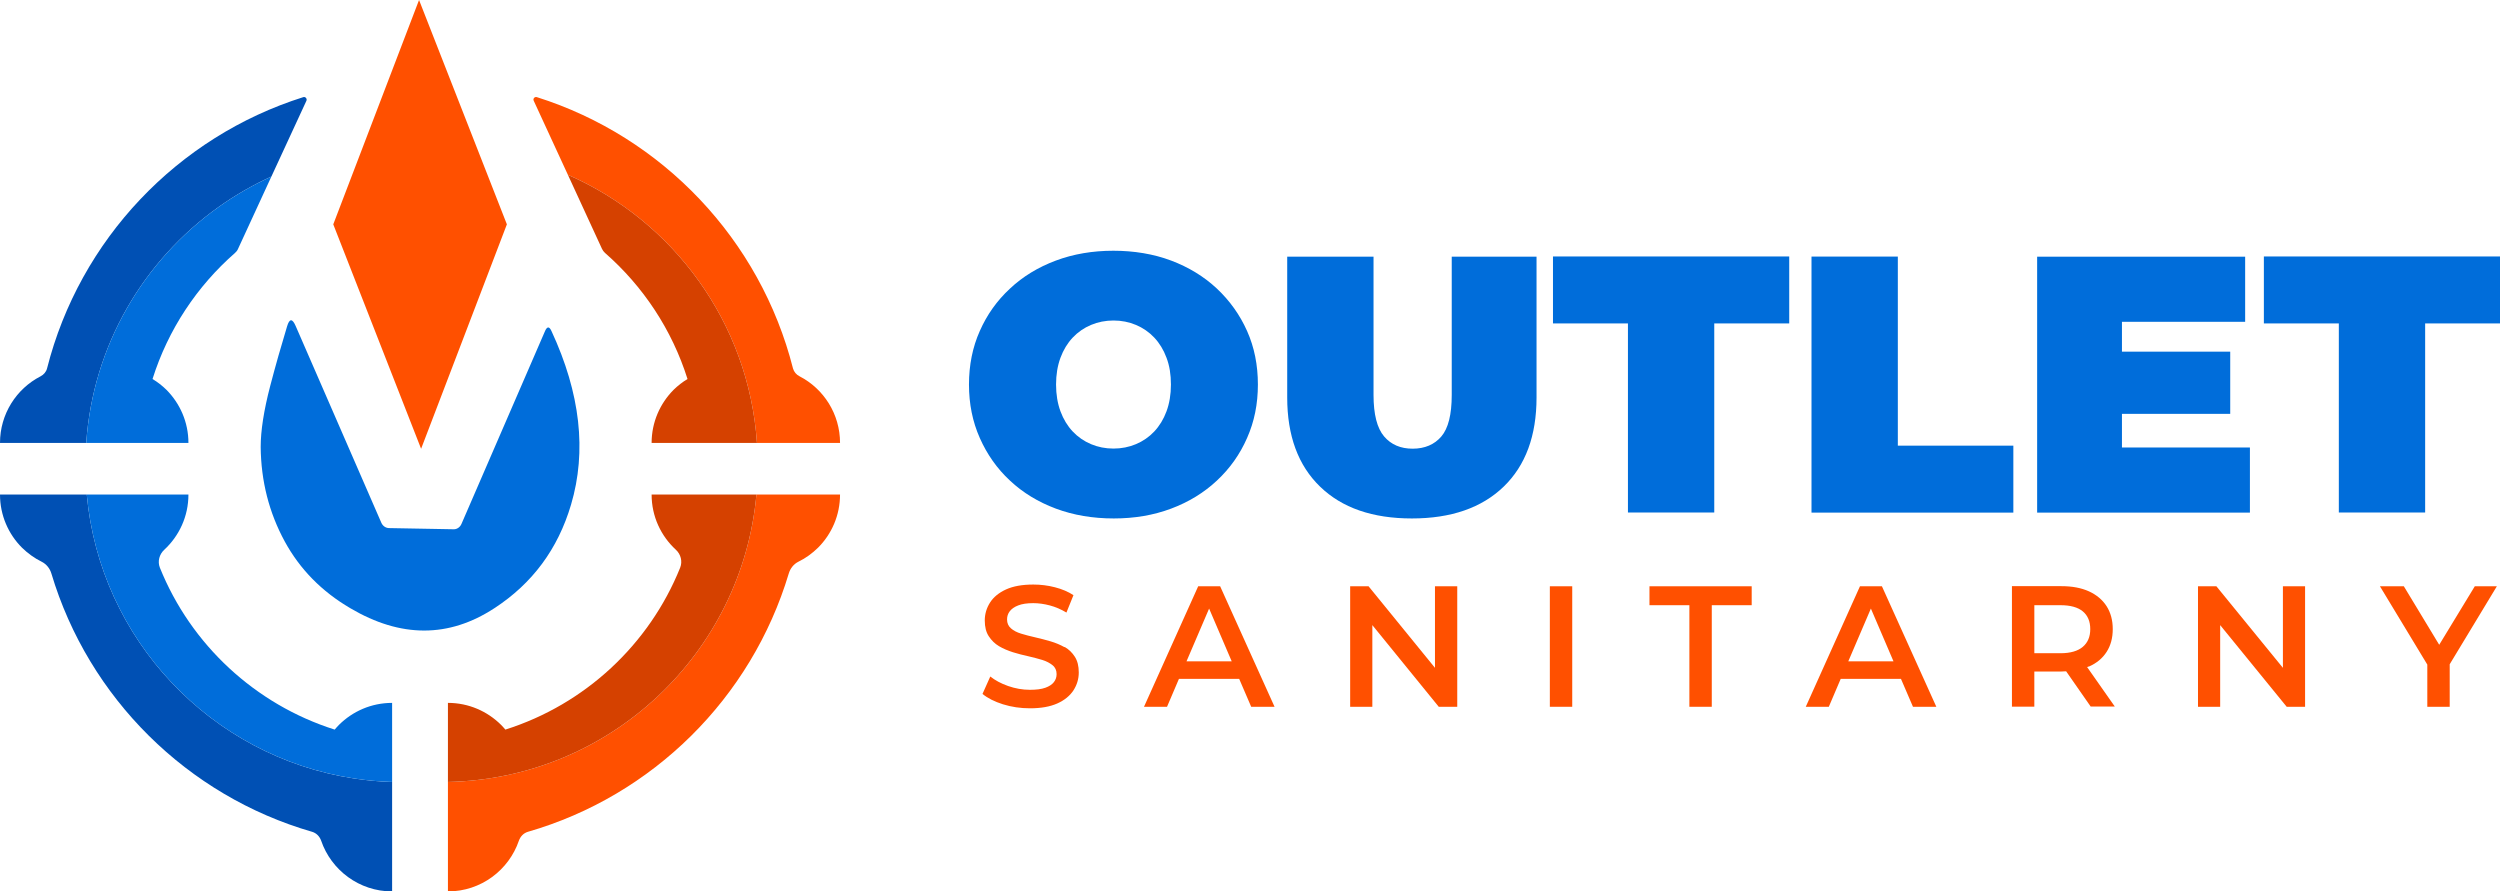
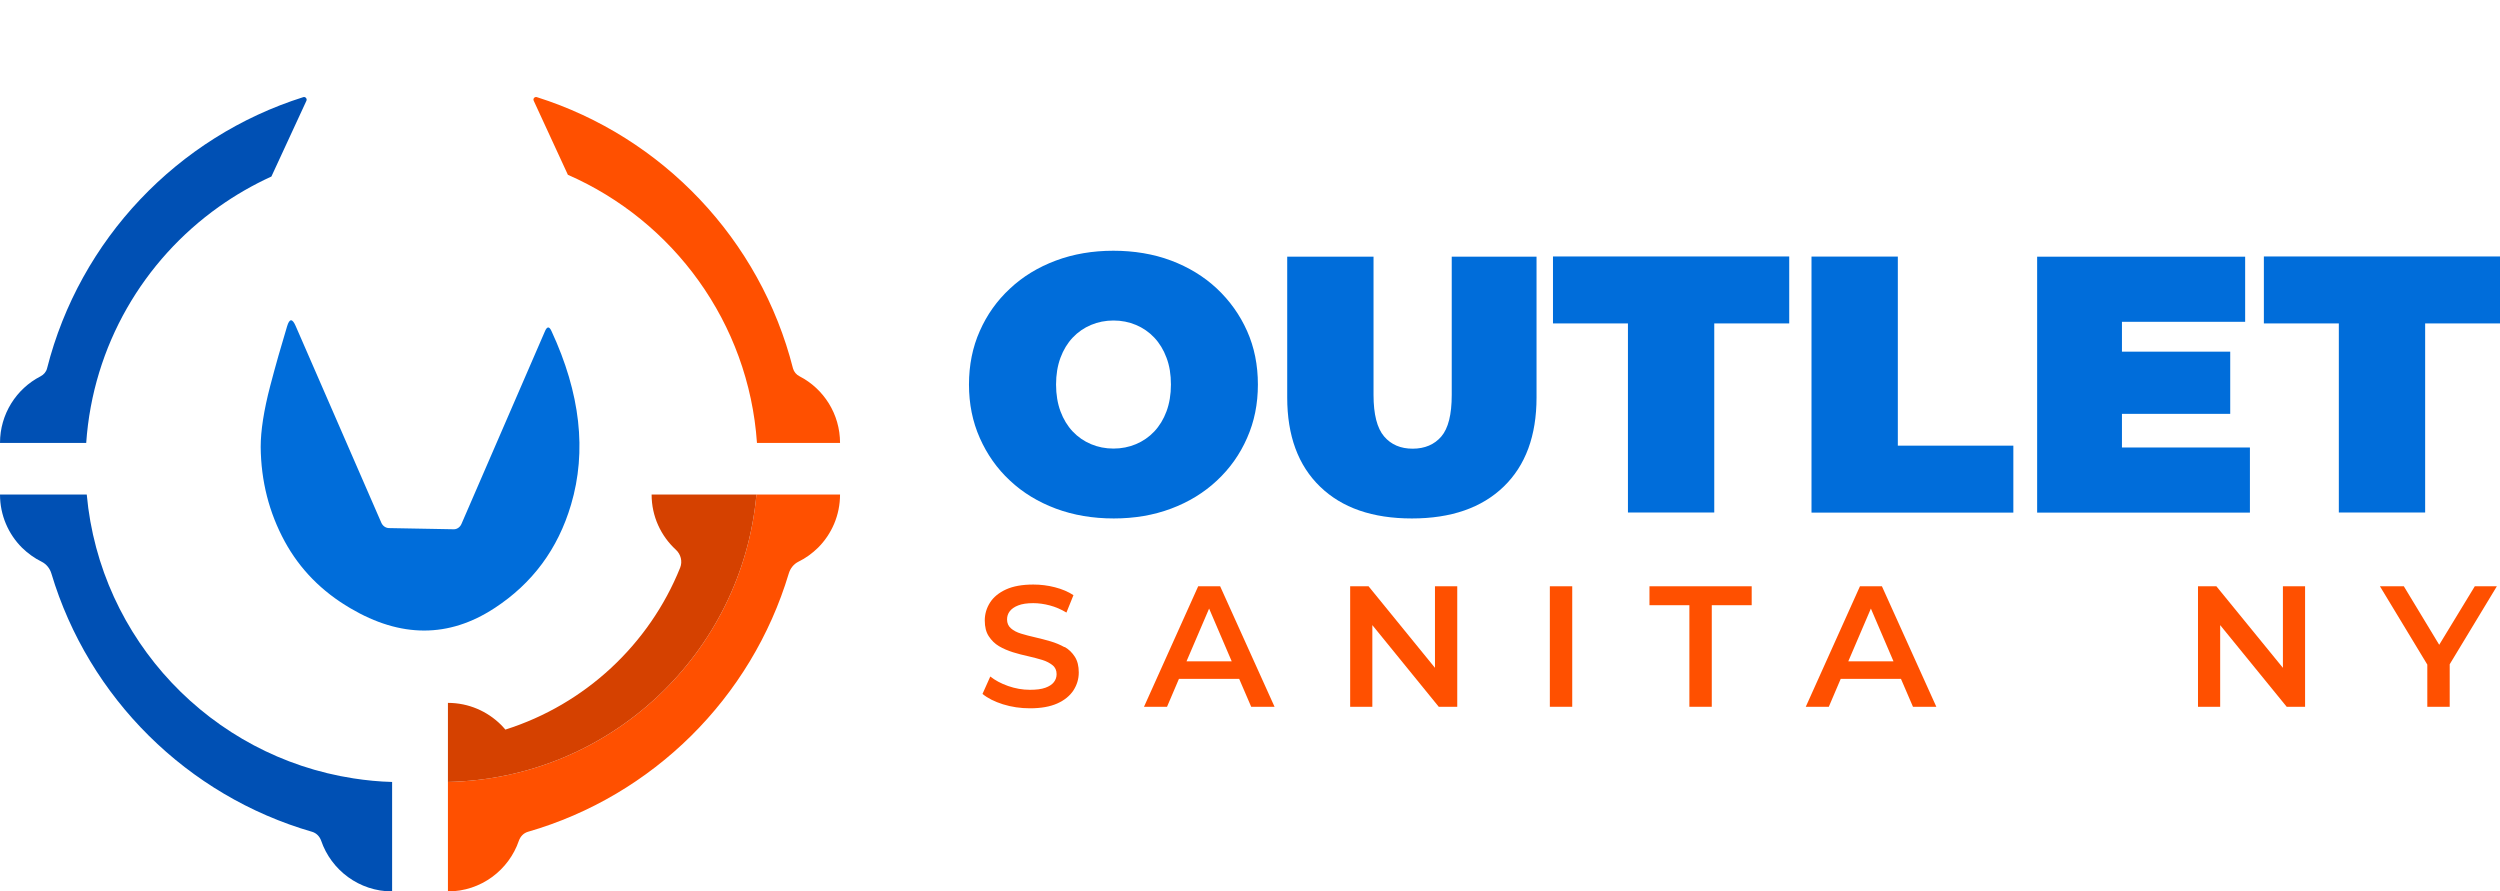
<svg xmlns="http://www.w3.org/2000/svg" id="Layer_1" viewBox="0 0 231.12 82.41">
  <defs>
    <style>.cls-1{fill:#0050b4;}.cls-2{fill:#006dda;}.cls-3{fill:#ff5000;}.cls-4{fill:#d54100;}</style>
  </defs>
  <path class="cls-1" d="m36.25,72.29v10.12c-3.04,0-5.63-1.97-6.56-4.69-.14-.39-.43-.7-.83-.82-11.54-3.33-20.67-12.38-24.11-23.88-.14-.47-.46-.87-.9-1.09-.67-.33-1.29-.78-1.82-1.3-1.26-1.26-2.03-3-2.03-4.91h8.02c1.22,13.41,11.49,24.21,24.66,26.24,1.17.18,2.36.3,3.57.33Z" />
  <path class="cls-1" d="m28.33,9.31l-3.24,7.01c-1.71.78-3.34,1.72-4.86,2.8-6.95,4.94-11.64,12.82-12.26,21.83H0c0-2.67,1.51-5.01,3.75-6.16.29-.15.52-.41.6-.73,3.02-11.91,12.06-21.41,23.69-25.08.19-.06.37.14.29.33Z" />
  <path class="cls-3" d="m77.66,45.72c0,1.91-.77,3.65-2.03,4.91-.53.52-1.14.97-1.82,1.3-.44.22-.75.62-.89,1.09-3.45,11.5-12.57,20.55-24.12,23.88-.4.12-.69.43-.83.82-.93,2.72-3.51,4.69-6.56,4.69v-10.12c14.97-.31,27.18-11.87,28.52-26.57h7.73Z" />
  <path class="cls-3" d="m77.66,40.95h-7.68c-.76-11.12-7.74-20.53-17.48-24.79l-3.16-6.85c-.09-.19.09-.39.29-.33,11.62,3.67,20.66,13.17,23.68,25.08.09.32.31.58.61.73,2.23,1.15,3.74,3.49,3.74,6.16Z" />
  <path class="cls-2" d="m42.66,48.44l7.73-17.84c.19-.43.39-.44.59,0,2.67,5.75,3.28,11.11,1.81,16.06-1.21,4.09-3.57,7.28-7.09,9.57-4.21,2.75-8.65,2.75-13.31,0-2.65-1.55-4.67-3.61-6.07-6.18-1.45-2.67-2.19-5.58-2.22-8.73,0-1.5.29-3.38.88-5.64.49-1.87,1.01-3.7,1.56-5.51.22-.73.48-.75.79-.04l7.92,18.19c.13.3.4.49.7.5l6.01.11c.29,0,.57-.19.7-.49Z" />
-   <polygon class="cls-3" points="46.86 20.74 38.93 41.49 30.81 20.74 38.74 0 46.86 20.74" />
-   <path class="cls-4" d="m62.27,36.04c.39-.38.82-.72,1.29-1-1.44-4.57-4.11-8.58-7.63-11.66-.12-.11-.21-.23-.28-.38l-3.15-6.84c9.74,4.26,16.72,13.67,17.48,24.79h-9.74c0-1.92.78-3.65,2.03-4.91Z" />
  <path class="cls-4" d="m69.93,45.72c-1.34,14.7-13.55,26.26-28.52,26.57v-7.31c1.92,0,3.65.78,4.91,2.03.14.14.27.29.4.44,7.36-2.33,13.3-7.86,16.16-14.97.23-.58.06-1.24-.4-1.66-1.38-1.27-2.24-3.08-2.24-5.1h9.69Z" />
-   <path class="cls-2" d="m36.25,64.98v7.31c-1.21-.03-2.4-.15-3.57-.33-13.17-2.03-23.44-12.83-24.66-26.24h9.4c0,2.02-.86,3.83-2.23,5.1-.46.42-.64,1.08-.41,1.66,2.86,7.11,8.81,12.64,16.16,14.97.13-.15.26-.3.4-.44,1.26-1.25,2.99-2.03,4.91-2.03Z" />
-   <path class="cls-2" d="m25.09,16.32l-3.08,6.68c-.06.15-.16.27-.28.38-3.52,3.08-6.19,7.09-7.63,11.66.47.28.9.62,1.29,1,1.25,1.26,2.03,2.99,2.03,4.91H7.97c.62-9.01,5.31-16.89,12.26-21.83,1.52-1.08,3.15-2.02,4.86-2.8Z" />
  <path class="cls-2" d="m102.97,47.93c-1.94,0-3.72-.3-5.36-.91-1.63-.61-3.05-1.47-4.24-2.59-1.2-1.11-2.12-2.43-2.79-3.94-.67-1.51-1-3.15-1-4.94s.33-3.45,1-4.95c.66-1.5,1.59-2.81,2.79-3.92,1.19-1.12,2.61-1.98,4.24-2.59,1.63-.61,3.41-.91,5.32-.91s3.72.3,5.34.91c1.62.61,3.03,1.47,4.23,2.59,1.19,1.12,2.12,2.42,2.79,3.92.67,1.5,1,3.15,1,4.95s-.33,3.43-1,4.94c-.66,1.51-1.59,2.82-2.79,3.94-1.2,1.12-2.6,1.98-4.23,2.59-1.62.61-3.39.91-5.31.91Zm-.03-6.46c.74,0,1.44-.14,2.08-.41.64-.27,1.21-.66,1.69-1.17.48-.51.86-1.13,1.13-1.86.27-.73.41-1.56.41-2.48s-.13-1.75-.41-2.48c-.27-.73-.65-1.35-1.13-1.86-.48-.51-1.05-.9-1.69-1.17-.64-.27-1.34-.41-2.08-.41s-1.44.14-2.08.41-1.21.66-1.69,1.17c-.48.51-.86,1.13-1.13,1.86-.27.73-.41,1.56-.41,2.48s.14,1.75.41,2.48c.27.73.65,1.35,1.13,1.86.48.51,1.05.9,1.69,1.17s1.33.41,2.08.41Z" />
  <path class="cls-2" d="m130.52,47.93c-3.63,0-6.46-.98-8.48-2.94-2.03-1.96-3.04-4.71-3.04-8.25v-13.01h7.98v12.78c0,1.8.33,3.08.98,3.84s1.53,1.13,2.64,1.13,2.01-.38,2.65-1.13c.64-.75.96-2.03.96-3.84v-12.78h7.84v13.01c0,3.54-1.01,6.29-3.04,8.25-2.03,1.96-4.86,2.94-8.48,2.94Z" />
  <path class="cls-2" d="m150.5,47.38v-17.48h-6.93v-6.19h21.84v6.19h-6.93v17.48h-7.98Z" />
  <path class="cls-2" d="m167.47,47.38v-23.66h7.98v17.48h10.68v6.19h-18.66Z" />
  <path class="cls-2" d="m196.17,41.37h11.83v6.02h-19.67v-23.66h19.23v6.02h-11.39v11.63Zm-.54-8.86h10.55v5.75h-10.55v-5.75Z" />
  <path class="cls-2" d="m216.22,47.38v-17.48h-6.93v-6.19h21.84v6.19h-6.93v17.48h-7.98Z" />
  <path class="cls-3" d="m98.41,59.83c-.39-.22-.82-.4-1.29-.54s-.95-.26-1.42-.37c-.48-.11-.91-.22-1.3-.34-.39-.12-.7-.28-.94-.49-.24-.21-.36-.48-.36-.82,0-.29.08-.54.25-.76.17-.22.42-.4.78-.54.35-.14.82-.21,1.39-.21.49,0,1,.07,1.53.21.53.14,1.04.36,1.54.66l.65-1.61c-.49-.32-1.06-.56-1.72-.73-.66-.17-1.32-.25-1.99-.25-1.02,0-1.86.15-2.52.45-.66.3-1.16.71-1.48,1.21-.32.5-.49,1.06-.49,1.66s.12,1.08.37,1.46.56.69.95.92c.39.23.82.41,1.29.56.47.14.94.27,1.42.37.47.11.9.22,1.29.34.39.12.7.29.95.49s.37.48.37.82c0,.28-.08.52-.25.74-.17.22-.43.39-.79.52-.36.13-.83.19-1.42.19-.69,0-1.36-.12-2.02-.35s-1.21-.53-1.65-.88l-.72,1.61c.47.39,1.1.71,1.89.96.8.25,1.63.37,2.5.37,1.02,0,1.86-.15,2.53-.45.67-.3,1.16-.71,1.49-1.21.32-.5.49-1.05.49-1.65s-.12-1.07-.36-1.45c-.24-.38-.55-.68-.94-.91Z" />
  <path class="cls-3" d="m110.77,54.2l-5.01,11.14h2.13l1.1-2.58h5.57l1.11,2.58h2.16l-5.03-11.14h-2.04Zm-1.08,6.94l2.09-4.88,2.09,4.88h-4.18Z" />
  <polygon class="cls-3" points="132.66 61.74 126.52 54.2 124.82 54.2 124.82 65.34 126.87 65.34 126.87 57.79 133.01 65.34 134.72 65.34 134.72 54.2 132.66 54.2 132.66 61.74" />
  <rect class="cls-3" x="143.28" y="54.2" width="2.07" height="11.14" />
  <polygon class="cls-3" points="152.49 55.95 156.18 55.95 156.18 65.34 158.25 65.34 158.25 55.95 161.94 55.95 161.94 54.2 152.49 54.2 152.49 55.95" />
  <path class="cls-3" d="m171.95,54.2l-5.01,11.14h2.13l1.1-2.58h5.57l1.11,2.58h2.16l-5.03-11.14h-2.04Zm-1.08,6.94l2.09-4.88,2.09,4.88h-4.18Z" />
-   <path class="cls-3" d="m193.12,61.62c.71-.31,1.25-.76,1.63-1.35.38-.59.57-1.29.57-2.11s-.19-1.52-.57-2.12c-.38-.59-.93-1.05-1.63-1.37-.71-.32-1.55-.48-2.54-.48h-4.58v11.14h2.07v-3.25h2.51c.15,0,.29-.01.43-.02l2.27,3.26h2.23l-2.56-3.65c.05-.02.11-.04.17-.06Zm-.57-5.1c.46.38.69.93.69,1.64s-.23,1.25-.69,1.64c-.46.39-1.15.59-2.06.59h-2.42v-4.44h2.42c.91,0,1.6.19,2.06.57Z" />
  <polygon class="cls-3" points="211.05 61.74 204.9 54.2 203.2 54.2 203.2 65.34 205.25 65.34 205.25 57.79 211.4 65.34 213.1 65.34 213.1 54.2 211.05 54.2 211.05 61.74" />
  <polygon class="cls-3" points="230.83 54.2 228.79 54.2 225.5 59.61 222.23 54.2 220.02 54.2 224.4 61.44 224.4 65.34 226.47 65.34 226.47 61.41 230.83 54.2" />
</svg>